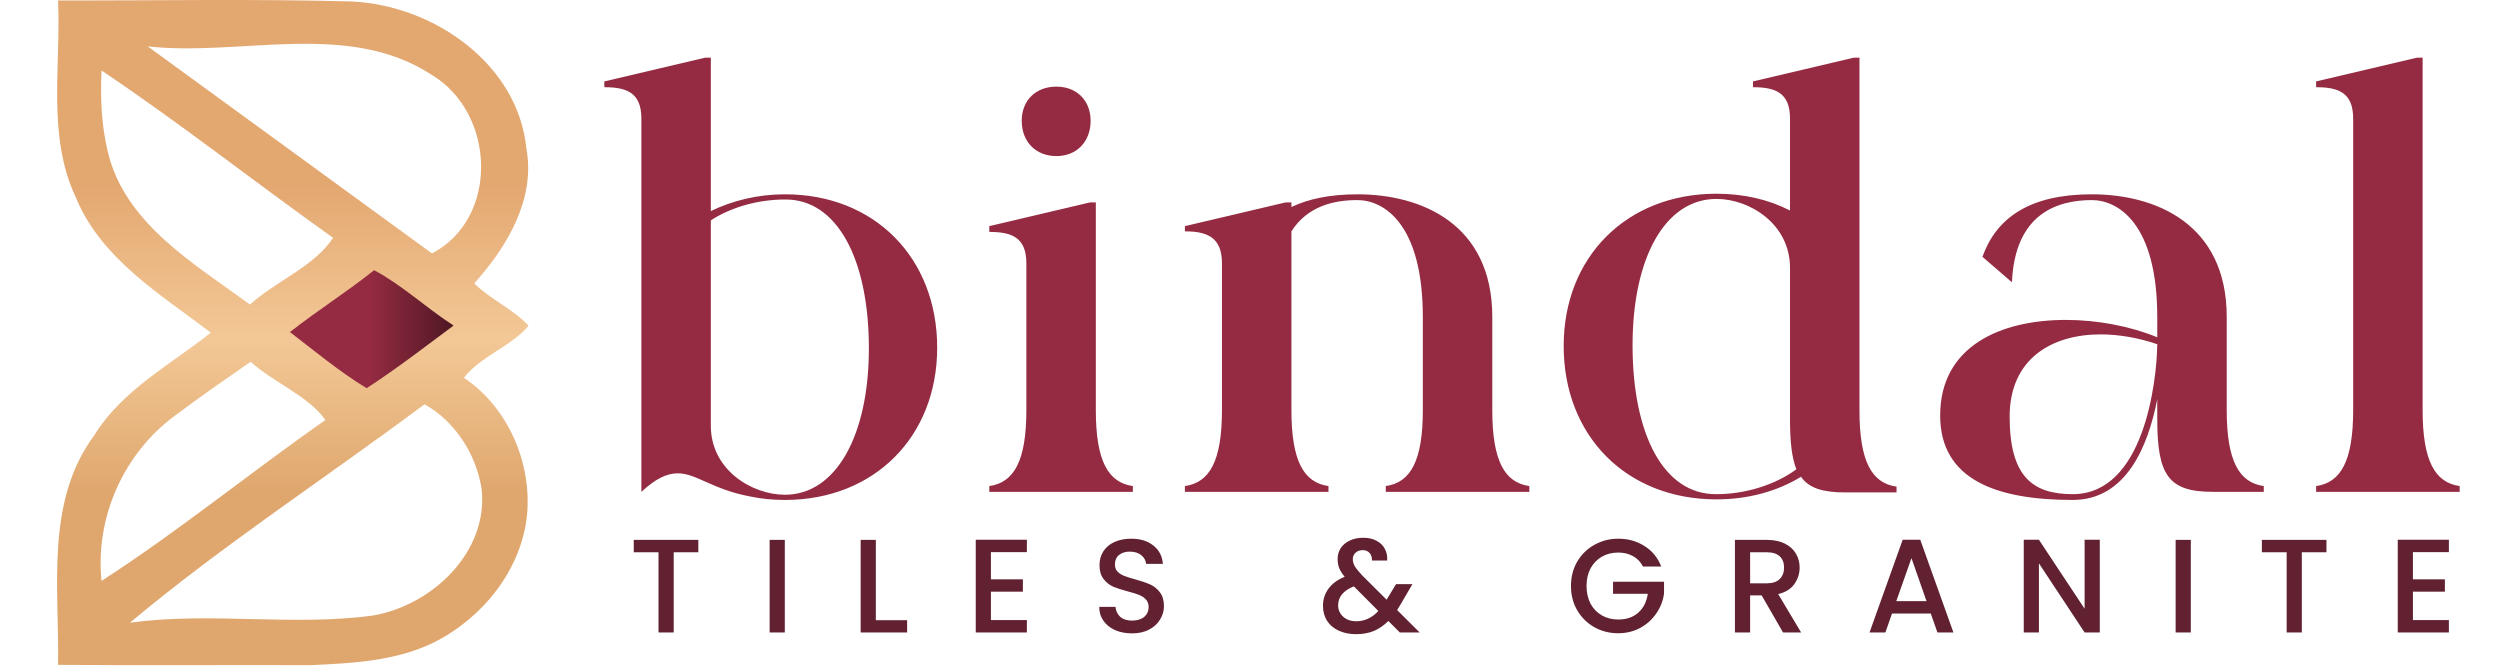
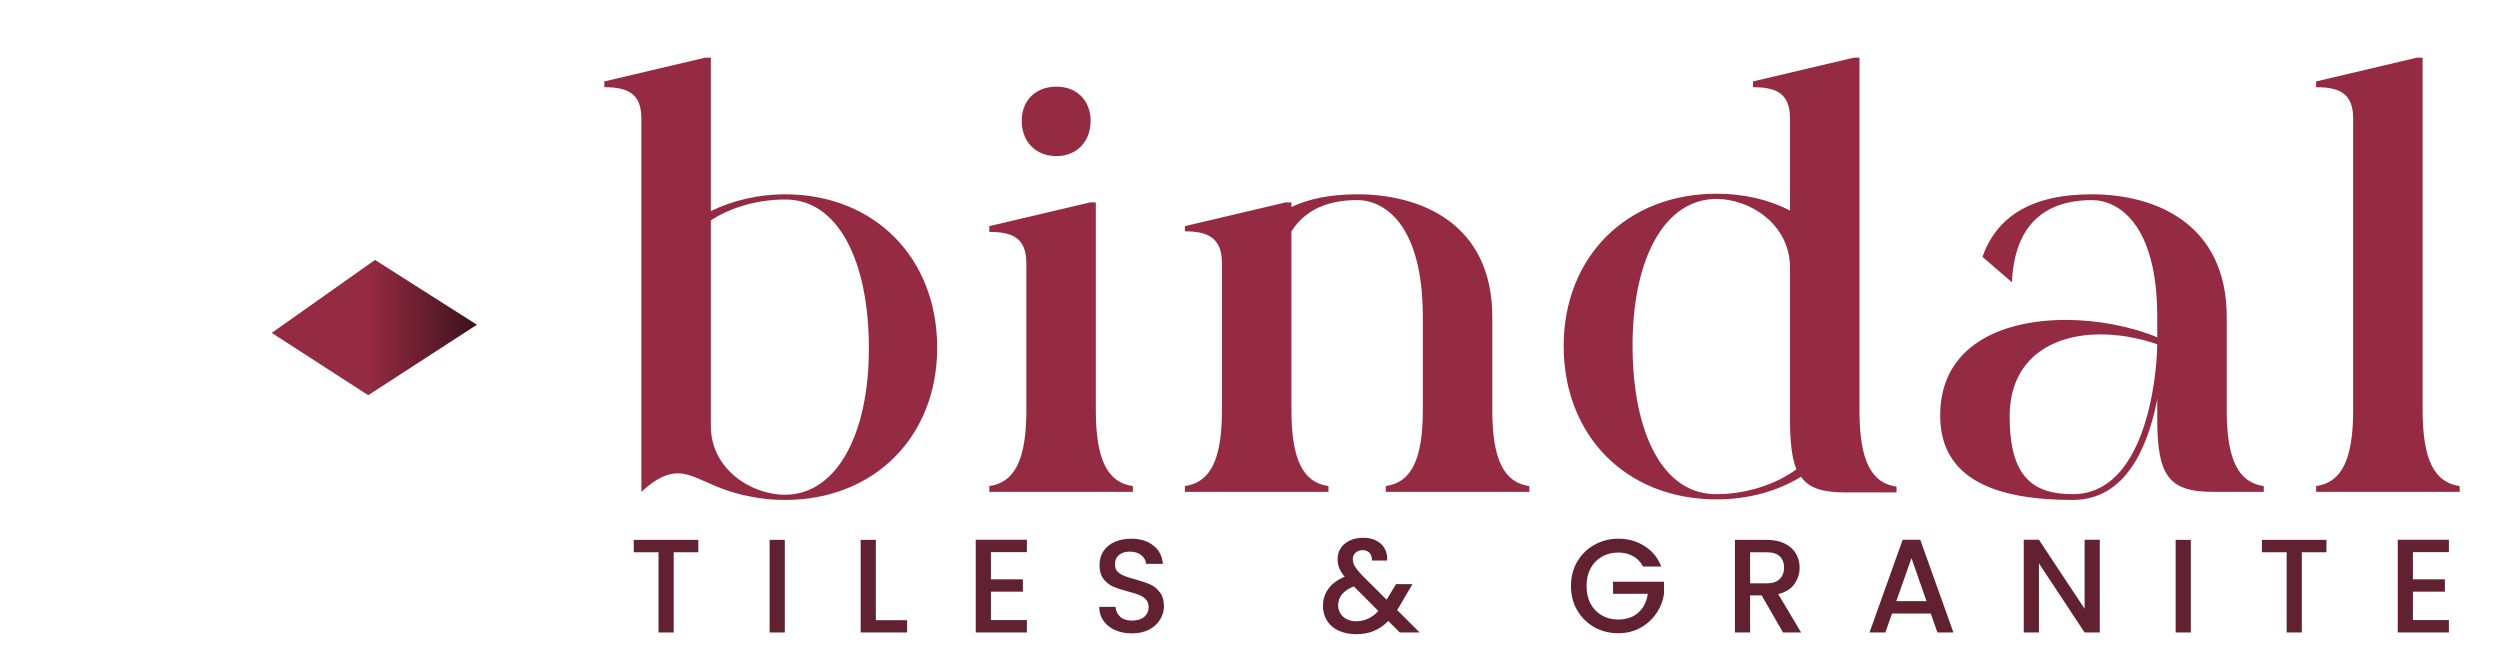
<svg xmlns="http://www.w3.org/2000/svg" width="920" height="245" viewBox="0 0 920 245" fill="none">
  <path d="M138 95.655L100 122.5L135.5 145.435L175.5 119.5L138 95.655Z" fill="url(#paint0_linear_3_15)" />
-   <path d="M21.369 0.161C57.463 0.252 93.583 -0.464 129.663 0.551C159.956 2.1 190.61 23.73 193.69 54.561C197.183 73.171 186.636 90.805 174.53 104.288C180.436 110.197 188.93 113.776 194.503 119.866C188.463 127.311 176.77 131.111 170.73 139.011C187.17 150.086 195.77 170.531 193.93 189.74C191.77 209.769 177.65 227.469 159.53 236.488C145.65 243.242 129.836 244.075 114.636 244.765C83.543 244.687 52.463 244.882 21.369 244.674C21.849 216.42 16.543 184.691 34.676 160.211C44.849 143.657 62.663 134.247 77.583 122.417C58.943 108.271 37.276 95.217 28.009 72.885C17.183 50.136 22.476 24.354 21.369 0.161ZM54.37 17.079C89.223 42.496 124.143 67.835 158.97 93.265C183.823 80.303 182.423 41.416 158.636 27.4C127.97 7.462 88.596 20.84 54.37 17.079ZM37.356 25.942C36.916 35.729 37.276 45.594 39.516 55.159C45.423 81.904 71.169 96.831 91.983 112.071C101.596 103.403 115.89 97.898 122.57 87.513C94.036 67.224 66.316 45.346 37.356 25.942ZM137.676 99.434C127.69 107.425 116.676 114.348 106.703 122.196C115.93 129.289 124.943 136.785 134.93 142.863C145.97 135.692 156.383 127.623 166.93 119.801C156.943 113.398 148.063 104.952 137.676 99.434ZM92.223 133.128C82.903 139.596 73.543 146.064 64.476 152.884C45.33 166.952 35.01 190.547 37.356 213.778C65.689 195.506 92.01 173.915 119.73 154.589C114.036 146.064 100.476 140.611 92.223 133.128ZM156.223 148.771C120.29 175.581 81.689 200.789 47.809 229.148C77.356 225.1 107.676 230.527 137.223 226.519C159.396 222.68 179.903 202.794 177.21 179.758C175.263 167.317 167.463 154.979 156.223 148.771Z" fill="url(#paint1_linear_3_15)" />
  <path d="M261.589 81.089V156.928V156.714C261.589 172.905 276.714 182.065 288.857 182.065C307.603 182.065 319.746 160.336 319.746 128.168C319.746 95.362 308.029 73.206 288.857 73.419C279.483 73.419 269.471 75.976 261.589 81.089ZM276.075 182.704C262.228 180.148 256.263 174.183 249.446 174.183C245.611 174.183 241.564 175.887 236.025 181V43.595C236.025 34.009 230.486 32.092 222.391 32.092V29.961L259.458 21.227H261.589V77.68C269.471 73.846 278.844 71.502 288.857 71.502C321.876 71.502 344.884 94.936 344.884 127.955C344.884 160.762 321.663 183.982 288.857 183.982C284.383 183.982 280.122 183.556 276.075 182.704ZM364.065 85.349V83.219L401.132 74.485H403.262V150.963C403.262 169.496 407.736 177.592 416.896 178.87V181H364.065V178.87C373.225 177.592 377.699 169.496 377.699 150.963V96.853C377.699 87.266 372.16 85.349 364.065 85.349ZM388.776 57.442C381.107 57.442 375.994 52.116 375.994 44.447C375.994 36.991 381.107 31.878 388.776 31.878C396.232 31.878 401.345 36.991 401.345 44.447C401.345 52.116 396.232 57.442 388.776 57.442ZM436.046 83.219L473.113 74.485H475.243V76.189C481.421 73.206 489.517 71.502 499.529 71.502C522.749 71.502 549.165 82.154 549.165 116.665V150.963C549.165 169.496 553.639 177.592 562.799 178.87V181H509.967V178.87C519.128 177.592 523.601 169.496 523.601 150.963V116.665C523.601 82.154 509.115 73.632 499.529 73.632C491.008 73.632 481.208 75.763 475.243 85.136V150.963C475.243 169.496 479.717 177.592 488.877 178.87V181H436.046V178.87C445.206 177.592 449.68 169.496 449.68 150.963V96.853C449.68 87.266 444.141 85.136 436.046 85.136V83.219ZM631.671 183.769C598.438 183.769 575.431 160.336 575.431 127.316C575.431 94.51 598.651 71.289 631.671 71.289C641.684 71.289 650.844 73.419 658.726 77.467V43.595C658.726 34.009 653.187 32.092 645.092 32.092V29.961L682.16 21.227H684.29V151.176C684.29 169.709 688.764 177.805 697.924 179.083V181.213H679.177C670.869 181.213 665.756 179.722 662.774 175.461C654.039 180.787 643.388 183.769 631.671 183.769ZM631.671 73.206C612.712 73.206 600.782 94.936 600.782 127.103C600.782 159.91 612.285 182.065 631.671 181.852C641.897 181.852 652.974 178.657 661.07 172.692C659.365 168.431 658.726 162.466 658.726 154.371V98.557C658.726 82.367 643.814 73.206 631.671 73.206ZM713.984 152.88C713.984 127.316 736.353 117.73 760.212 117.73C771.929 117.73 784.071 120.073 793.871 124.121V116.665C793.871 82.154 779.385 73.632 769.798 73.632C757.23 73.632 741.465 78.532 740.4 103.883L729.536 94.51C734.648 80.237 746.791 71.502 769.798 71.502C793.019 71.502 819.435 82.154 819.435 116.665V150.963C819.435 169.496 823.908 177.592 833.069 178.87V181H814.322C797.918 181 793.871 174.822 793.871 154.158V146.915C790.462 164.384 782.367 183.982 762.768 183.982C734.648 183.982 713.984 176.526 713.984 152.88ZM793.871 126.677C787.054 124.334 779.811 123.056 772.994 123.056C755.099 123.056 739.548 132.003 739.548 153.306C739.548 175.461 748.069 181.852 762.768 181.852C788.971 181.852 793.658 140.524 793.871 126.89V126.677ZM852.33 32.092V29.961L889.397 21.227H891.527V150.963C891.527 169.496 896.001 177.592 905.161 178.87V181H852.33V178.87C861.49 177.592 865.963 169.496 865.963 150.963V43.595C865.963 34.009 860.425 32.092 852.33 32.092Z" fill="#952B42" />
  <path d="M256.985 198.683V203.24H247.92V232.738H242.334V203.24H233.22V198.683H256.985ZM288.809 198.683V232.738H283.223V198.683H288.809ZM322.308 228.23H333.823V232.738H316.722V198.683H322.308V228.23ZM364.661 203.191V213.187H376.421V217.744H364.661V228.181H377.891V232.738H359.075V198.634H377.891V203.191H364.661ZM416.572 233.081C414.286 233.081 412.228 232.689 410.398 231.905C408.569 231.088 407.132 229.945 406.086 228.475C405.041 227.005 404.518 225.29 404.518 223.33H410.496C410.627 224.8 411.199 226.008 412.211 226.956C413.257 227.903 414.71 228.377 416.572 228.377C418.5 228.377 420.002 227.919 421.08 227.005C422.158 226.057 422.697 224.849 422.697 223.379C422.697 222.235 422.354 221.304 421.668 220.586C421.015 219.867 420.182 219.312 419.169 218.92C418.189 218.528 416.817 218.103 415.053 217.646C412.832 217.058 411.019 216.47 409.614 215.882C408.242 215.261 407.066 214.314 406.086 213.04C405.106 211.766 404.616 210.067 404.616 207.944C404.616 205.984 405.106 204.269 406.086 202.799C407.066 201.329 408.438 200.202 410.202 199.418C411.966 198.634 414.008 198.242 416.327 198.242C419.627 198.242 422.322 199.075 424.412 200.741C426.536 202.374 427.712 204.628 427.94 207.503H421.766C421.668 206.261 421.08 205.2 420.002 204.318C418.924 203.436 417.503 202.995 415.739 202.995C414.139 202.995 412.832 203.403 411.819 204.22C410.807 205.036 410.3 206.212 410.3 207.748C410.3 208.793 410.611 209.659 411.231 210.345C411.885 210.998 412.701 211.521 413.681 211.913C414.661 212.305 416.001 212.729 417.699 213.187C419.953 213.807 421.783 214.428 423.187 215.049C424.625 215.669 425.833 216.633 426.813 217.94C427.826 219.214 428.332 220.929 428.332 223.085C428.332 224.816 427.859 226.449 426.911 227.985C425.997 229.52 424.641 230.761 422.844 231.709C421.08 232.623 418.99 233.081 416.572 233.081ZM515.125 232.738L510.911 228.524C509.278 230.157 507.497 231.382 505.57 232.199C503.643 232.983 501.487 233.375 499.102 233.375C496.685 233.375 494.545 232.95 492.683 232.101C490.821 231.251 489.384 230.043 488.371 228.475C487.358 226.874 486.852 225.028 486.852 222.938C486.852 220.586 487.522 218.495 488.861 216.666C490.2 214.804 492.193 213.334 494.839 212.256C493.892 211.112 493.222 210.051 492.83 209.071C492.438 208.058 492.242 206.947 492.242 205.739C492.242 204.236 492.618 202.897 493.369 201.721C494.153 200.545 495.264 199.614 496.701 198.928C498.138 198.242 499.804 197.899 501.699 197.899C503.626 197.899 505.26 198.274 506.599 199.026C507.971 199.744 508.984 200.741 509.637 202.015C510.323 203.289 510.601 204.71 510.47 206.278H504.884C504.917 205.069 504.623 204.138 504.002 203.485C503.381 202.799 502.532 202.456 501.454 202.456C500.376 202.456 499.494 202.782 498.808 203.436C498.155 204.056 497.828 204.824 497.828 205.739C497.828 206.621 498.073 207.503 498.563 208.385C499.086 209.234 499.984 210.345 501.258 211.717L510.274 220.684L513.753 214.951H519.78L515.37 222.497L514.145 224.506L522.426 232.738H515.125ZM499.102 228.622C502.173 228.622 504.884 227.364 507.236 224.849L498.22 215.784C494.365 217.319 492.438 219.638 492.438 222.742C492.438 224.408 493.059 225.812 494.3 226.956C495.541 228.066 497.142 228.622 499.102 228.622ZM604.624 208.483C603.742 206.784 602.517 205.51 600.949 204.661C599.381 203.779 597.568 203.338 595.51 203.338C593.256 203.338 591.247 203.844 589.483 204.857C587.719 205.869 586.331 207.307 585.318 209.169C584.338 211.031 583.848 213.187 583.848 215.637C583.848 218.087 584.338 220.259 585.318 222.154C586.331 224.016 587.719 225.453 589.483 226.466C591.247 227.478 593.256 227.985 595.51 227.985C598.548 227.985 601.014 227.135 602.909 225.437C604.804 223.738 605.963 221.435 606.388 218.528H593.599V214.069H612.366V218.43C612.007 221.076 611.059 223.509 609.524 225.731C608.021 227.952 606.045 229.732 603.595 231.072C601.178 232.378 598.483 233.032 595.51 233.032C592.309 233.032 589.385 232.297 586.739 230.827C584.093 229.324 581.986 227.25 580.418 224.604C578.883 221.958 578.115 218.969 578.115 215.637C578.115 212.305 578.883 209.316 580.418 206.67C581.986 204.024 584.093 201.966 586.739 200.496C589.418 198.993 592.341 198.242 595.51 198.242C599.136 198.242 602.354 199.14 605.163 200.937C608.005 202.701 610.063 205.216 611.337 208.483H604.624ZM656.144 232.738L648.304 219.116H644.041V232.738H638.455V198.683H650.215C652.829 198.683 655.034 199.14 656.83 200.055C658.66 200.969 660.015 202.194 660.897 203.73C661.812 205.265 662.269 206.98 662.269 208.875C662.269 211.096 661.616 213.121 660.309 214.951C659.035 216.747 657.059 217.972 654.38 218.626L662.808 232.738H656.144ZM644.041 214.657H650.215C652.306 214.657 653.874 214.134 654.919 213.089C655.997 212.043 656.536 210.639 656.536 208.875C656.536 207.111 656.014 205.739 654.968 204.759C653.923 203.746 652.339 203.24 650.215 203.24H644.041V214.657ZM710.526 225.78H696.267L693.817 232.738H687.986L700.187 198.634H706.655L718.856 232.738H712.976L710.526 225.78ZM708.958 221.223L703.421 205.396L697.835 221.223H708.958ZM772.72 232.738H767.134L750.327 207.307V232.738H744.741V198.634H750.327L767.134 224.016V198.634H772.72V232.738ZM806.222 198.683V232.738H800.636V198.683H806.222ZM856.137 198.683V203.24H847.072V232.738H841.486V203.24H832.372V198.683H856.137ZM887.96 203.191V213.187H899.72V217.744H887.96V228.181H901.19V232.738H882.374V198.634H901.19V203.191H887.96Z" fill="#612131" />
  <defs>
    <linearGradient id="paint0_linear_3_15" x1="106" y1="121" x2="181.5" y2="121" gradientUnits="userSpaceOnUse">
      <stop offset="0.395" stop-color="#952B42" />
      <stop offset="1" stop-color="#2F0E15" />
    </linearGradient>
    <linearGradient id="paint1_linear_3_15" x1="107.751" y1="0" x2="107.751" y2="244.774" gradientUnits="userSpaceOnUse">
      <stop offset="0.275" stop-color="#E3A770" />
      <stop offset="0.51" stop-color="#F3C896" />
      <stop offset="0.74" stop-color="#DFA76E" />
    </linearGradient>
  </defs>
</svg>